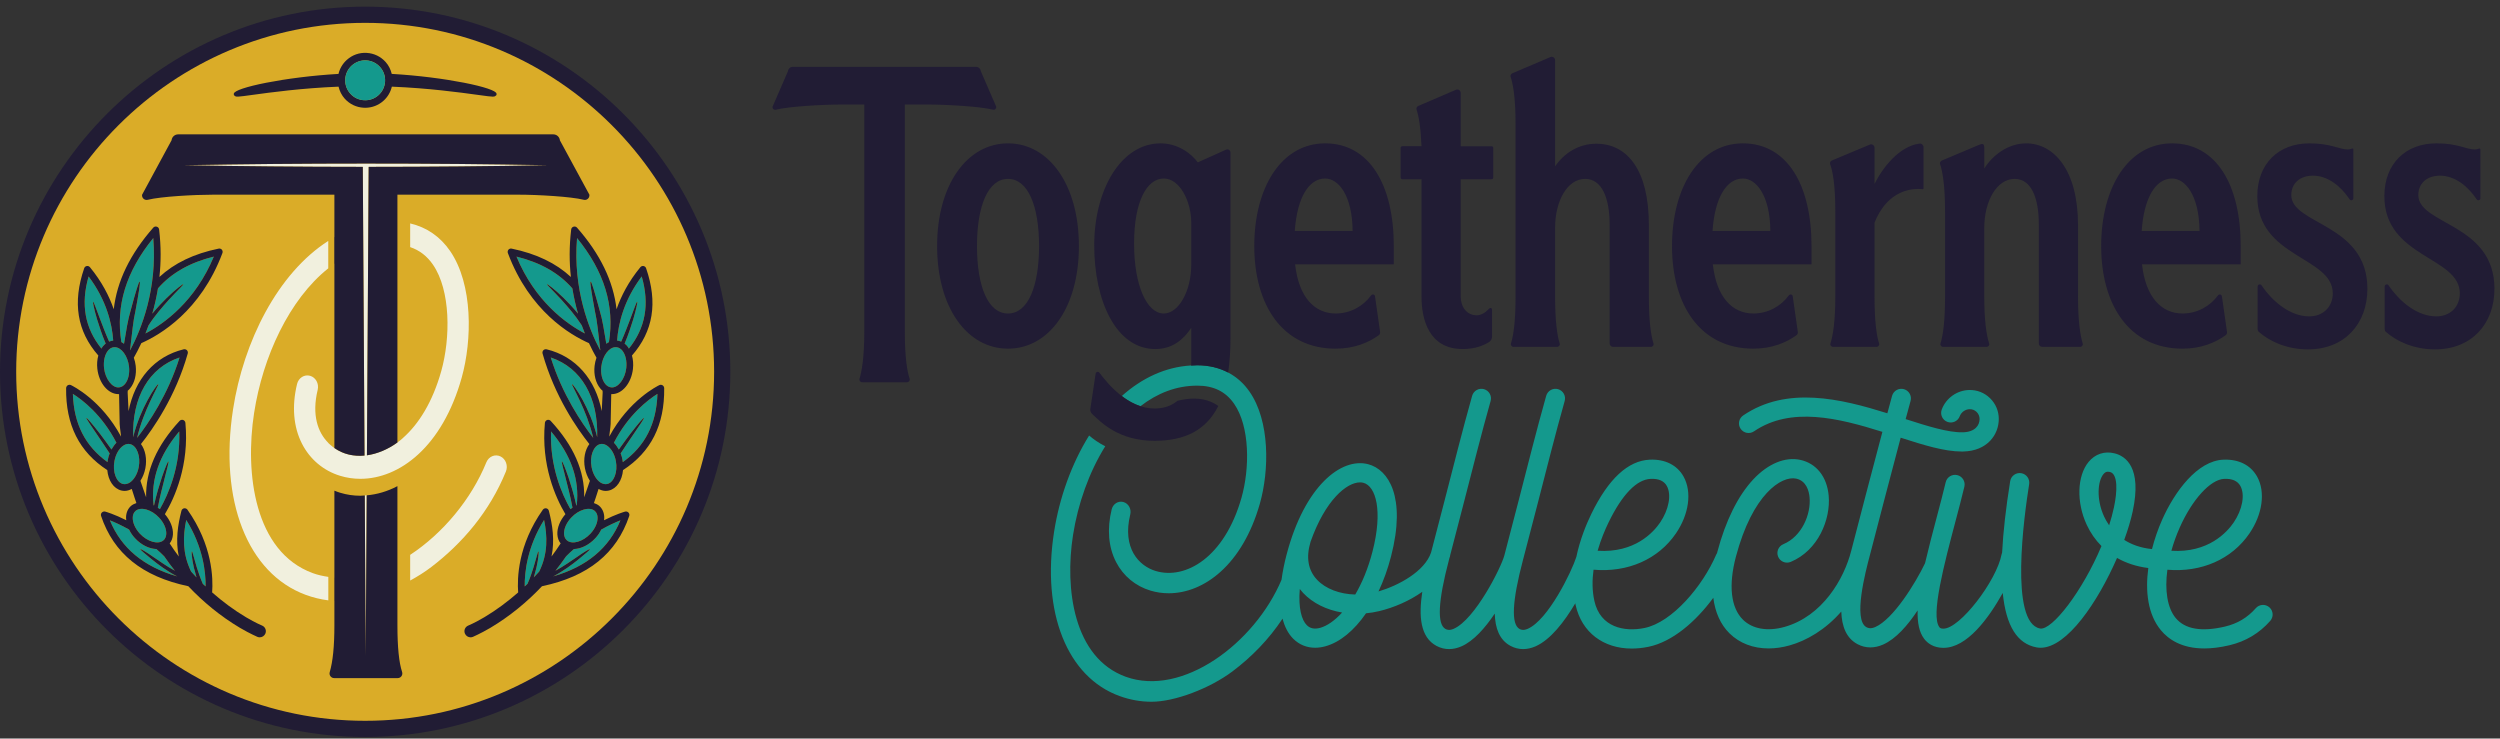
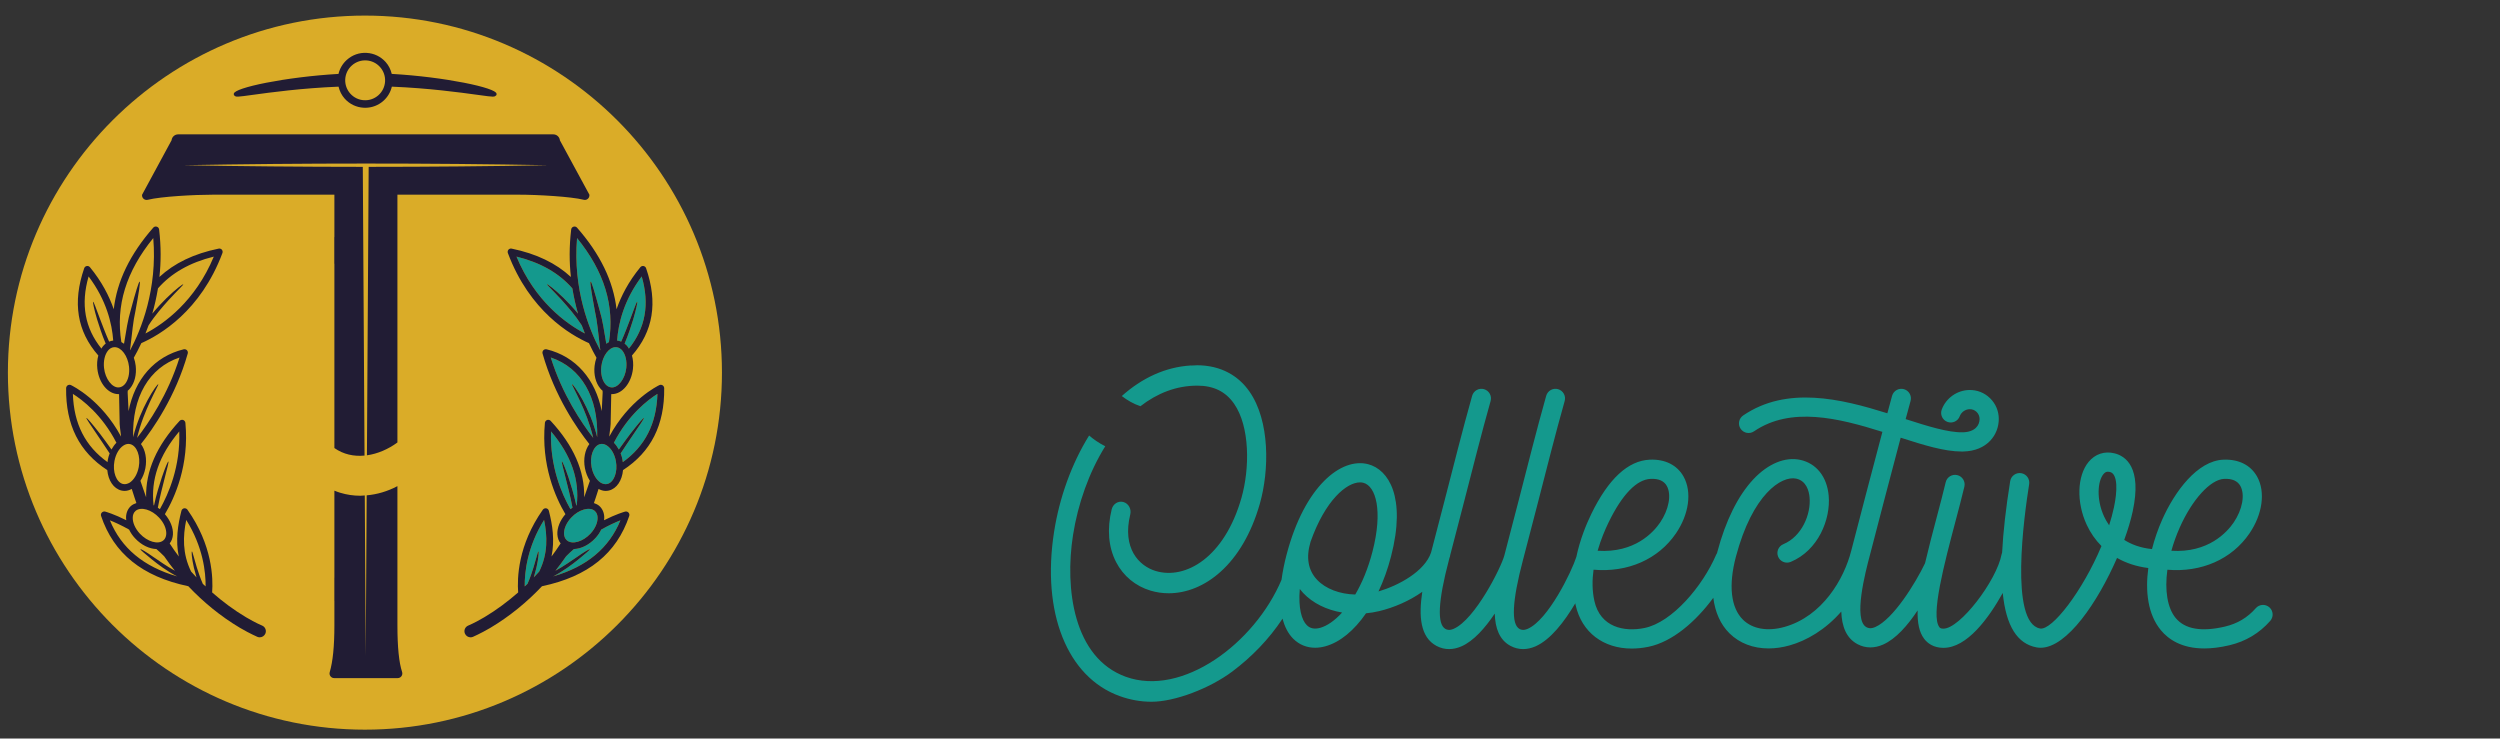
<svg xmlns="http://www.w3.org/2000/svg" width="100%" height="100%" viewBox="0 0 1371 405" version="1.1" xml:space="preserve" style="fill-rule:evenodd;clip-rule:evenodd;stroke-linejoin:round;stroke-miterlimit:2;">
  <rect x="0" y="0" width="1371" height="405" fill="#333333" stroke="none" />
  <g>
    <path d="M1190.78,302.038c20.279,1.275 30.537,-10.196 34.125,-15.434c4.833,-7.071 6.362,-15.333 3.721,-20.096c-1.542,-2.775 -4.513,-4.095 -8.892,-3.895c-7.525,0.324 -17.55,11.308 -24.371,26.699c-1.891,4.263 -3.416,8.538 -4.583,12.726Zm-33.696,-43.213c-0.391,-0.096 -0.754,-0.146 -1.087,-0.146c-0.971,0 -1.721,0.425 -2.48,1.35c-3.204,3.892 -3.958,13.9 0.396,23.292c0.663,1.425 1.555,3.058 2.738,4.746c1.042,-3.275 1.929,-6.559 2.629,-9.796c1.875,-8.679 2.283,-18.346 -2.196,-19.446Zm-280.95,43.204c20.392,1.333 30.65,-10.175 34.238,-15.425c4.837,-7.071 6.366,-15.333 3.72,-20.096c-1.541,-2.775 -4.495,-4.095 -8.887,-3.895c-7.65,0.333 -15.612,8.558 -23.021,23.791c-1.9,3.908 -4.254,9.379 -6.05,15.625Zm-128.479,-37.275c-0.567,-0.154 -1.175,-0.221 -1.817,-0.221c-7.308,0 -19.083,9.725 -27.133,32.592c-2.567,8.567 -1.367,15.571 3.579,20.821c4.734,5.016 12.479,7.879 20.929,8.096c3.696,-6.288 7.017,-14.142 9.45,-23.513c5.809,-22.425 1.88,-35.979 -5.008,-37.775Zm-11.642,71.163c-8.496,-1.438 -16.079,-5.125 -21.383,-10.759c-0.654,-0.687 -1.25,-1.416 -1.825,-2.154c-0.892,10.633 1.079,17.1 3.867,19.85c1.841,1.829 4.25,2.3 7.35,1.442c3.637,-1.004 7.837,-3.825 11.991,-8.379Zm509.005,4.554c-5.967,6.783 -13.488,11.283 -22.355,13.375c-5.204,1.233 -9.791,1.758 -13.825,1.758c-12.458,0.004 -19.683,-5.029 -23.766,-9.95c-7.275,-8.762 -8.642,-21.45 -6.938,-34.158c-6.329,-0.784 -12.108,-2.654 -17.146,-5.529c-10.454,24.058 -27.437,49.258 -41.929,49.258c-0.742,-0 -1.479,-0.067 -2.212,-0.204c-10.596,-1.979 -16.721,-11.721 -18.538,-29.842c-7.712,13.829 -19.554,30.096 -32.508,30.096c-5.6,-0 -8.825,-2.667 -10.55,-4.913c-2.779,-3.612 -3.804,-8.904 -3.621,-15.629c-5.429,8.217 -11.963,15.692 -18.971,18.754c-2.342,1.03 -4.683,1.546 -6.954,1.546c-2.429,0 -4.788,-0.591 -7,-1.758c-6.233,-3.296 -8.658,-9.813 -8.942,-17.904c-8.687,9.987 -19.112,15.991 -28.358,18.571c-3.962,1.116 -7.838,1.654 -11.525,1.654c-8.4,-0 -15.879,-2.821 -21.4,-8.254c-4.929,-4.859 -7.883,-11.521 -8.9,-19.513c-9.608,13.079 -22.446,24.171 -35.558,26.871c-3.163,0.654 -6.234,0.967 -9.167,0.967c-15.55,-0 -27.437,-8.871 -30.771,-23.821c-0.075,-0.334 -0.121,-0.671 -0.187,-1.004c-5.888,9.983 -13.584,20.008 -21.825,23.616c-2.288,1 -4.563,1.5 -6.784,1.5c-2.375,0 -4.679,-0.575 -6.846,-1.716c-6.158,-3.254 -8.487,-9.742 -8.712,-17.763c-5.292,7.913 -11.596,15.059 -18.275,17.979c-2.283,1 -4.562,1.5 -6.783,1.5c-2.375,0 -4.675,-0.575 -6.842,-1.716c-9.008,-4.759 -9.867,-16.404 -7.842,-29.7c-7.091,5.029 -15.616,8.679 -23.662,10.604c-2.4,0.575 -4.8,0.954 -7.192,1.183c-6.504,9.417 -14.258,15.892 -22.317,18.1c-1.916,0.533 -3.791,0.792 -5.599,0.792c-4.559,-0 -8.684,-1.654 -11.946,-4.888c-2.775,-2.746 -4.734,-6.491 -5.904,-11.075c-7.576,11.471 -17.051,21.084 -27.438,28.905c-12.475,9.383 -31.708,16.675 -44.396,16.675c-5.941,-0 -11.833,-1.046 -17.608,-3.142c-28.713,-10.438 -42.784,-45.788 -35.858,-90.075c2.908,-18.563 9.524,-37.217 19.208,-52.784c2.308,1.959 5.212,4.071 8.846,5.892c-8.875,14.242 -14.979,31.521 -17.671,48.721c-4.596,29.321 0.217,67.25 28.879,77.671c30.912,11.225 70.633,-18.121 85.467,-53.158c0.583,-4.363 1.504,-9.017 2.812,-13.967c9.896,-37.533 29.971,-53.275 44.708,-49.425c11.08,2.896 21.005,17.887 12.53,50.6c-1.792,6.908 -4.125,13.358 -6.875,19.179c11.141,-3.304 25.325,-10.983 28.837,-21.371c2.467,-9.379 4.942,-18.937 7.417,-28.516c5.216,-20.176 9.779,-38.509 15.112,-57.409c0.792,-2.796 3.696,-4.425 6.496,-3.637c2.796,0.8 4.421,3.695 3.629,6.491c-5.3,18.788 -9.846,37.063 -15.054,57.188c-2.371,9.191 -4.746,18.362 -7.121,27.379c-0.037,0.287 -0.079,0.571 -0.162,0.858c-0.067,0.229 -0.167,0.45 -0.242,0.675c-0.1,0.392 -0.204,0.788 -0.304,1.175c-5.954,22.554 -6.575,35.25 -1.833,37.754c0.887,0.476 2.204,0.884 4.496,-0.116c11.641,-5.096 25.941,-33.392 27.783,-40.321c2.6,-9.863 5.208,-19.946 7.816,-30.037c5.213,-20.176 9.776,-38.509 15.109,-57.409c0.796,-2.796 3.7,-4.425 6.496,-3.637c2.795,0.8 4.425,3.695 3.633,6.491c-5.304,18.788 -9.85,37.063 -15.054,57.188c-2.613,10.108 -5.221,20.208 -7.833,30.087c-5.955,22.554 -6.567,35.25 -1.83,37.754c0.888,0.476 2.205,0.884 4.492,-0.116c11.204,-4.904 24.025,-31.242 26.621,-39.404c2.017,-9.596 5.516,-18.042 8.233,-23.621c9.338,-19.196 20.117,-29.192 32.038,-29.713c8.371,-0.362 15.016,2.938 18.558,9.309c4.65,8.375 2.988,20.604 -4.238,31.162c-9.716,14.196 -26.433,21.508 -45.158,19.863c-0.767,5.621 -0.8,11.479 0.463,17.137c3.216,14.446 16.325,17.133 27.525,14.825c15.129,-3.112 31.85,-22.896 39.275,-40.221c0.137,-0.325 0.308,-0.625 0.5,-0.904c0.046,-0.183 0.07,-0.358 0.121,-0.546c4.508,-17.1 11.341,-30.887 19.77,-39.875c8.03,-8.554 17.392,-12.441 25.7,-10.645c8.834,1.899 14.663,9.233 15.596,19.6c1.175,12.958 -5.733,30.095 -20.837,36.358c-2.684,1.112 -5.759,-0.163 -6.875,-2.85c-1.117,-2.683 0.162,-5.759 2.845,-6.867c10.084,-4.183 15.238,-16.341 14.388,-25.691c-0.3,-3.309 -1.654,-9.038 -7.338,-10.263c-7.966,-1.717 -23.983,8.413 -33.083,42.908c-4.129,15.675 -2.741,27.913 3.904,34.463c5.188,5.1 13.463,6.55 22.704,3.971c20.742,-5.804 32.713,-26.154 36.667,-41.821c0,-0.017 0.008,-0.033 0.017,-0.05c2.7,-10.238 5.4,-20.709 8.121,-31.188c1.658,-6.437 5.596,-21.337 8.946,-33.933c-24.13,-7.588 -50.234,-14.029 -70.417,-0.283c-2.396,1.633 -5.679,1.02 -7.317,-1.388c-1.641,-2.404 -1.021,-5.683 1.388,-7.321c23.975,-16.329 53.646,-9.158 79.066,-1.195c1.225,-4.58 2.179,-8.092 2.596,-9.584c0.8,-2.796 3.696,-4.425 6.5,-3.637c2.796,0.791 4.425,3.695 3.629,6.491c-0.458,1.621 -1.441,5.263 -2.691,9.929c12.066,3.884 23.383,7.43 31.337,7.234c6.788,-0.146 9.208,-3.863 9.208,-7.292c0,-1.475 -0.57,-2.846 -1.608,-3.854c-1.029,-1.012 -2.441,-1.6 -3.896,-1.517c-2.37,0.054 -4.529,1.609 -5.375,3.863c-1.02,2.725 -4.07,4.108 -6.775,3.087c-2.729,-1.016 -4.108,-4.05 -3.091,-6.775c2.329,-6.254 8.362,-10.554 15.004,-10.708c4.346,-0.121 8.421,1.504 11.496,4.512c3.083,3.009 4.779,7.055 4.779,11.392c-0,8.384 -6.108,17.538 -19.521,17.825c-0.271,0.008 -0.542,0.008 -0.812,0.008c-9.405,0 -20.626,-3.45 -33.467,-7.583c-3.342,12.575 -7.213,27.25 -8.792,33.363c-2.708,10.479 -5.421,20.937 -8.121,31.179c-0.008,0.033 -0.016,0.058 -0.025,0.083c-2.316,8.771 -9.321,35.338 -1.795,39.317c0.962,0.504 2.374,0.95 4.82,-0.121c9.763,-4.267 21.904,-23.775 27.267,-34.971c1.863,-8.016 4.204,-16.896 6.767,-26.575c2.025,-7.641 2.65,-10.016 4.583,-17.896c0.683,-2.821 3.533,-4.545 6.358,-3.85c2.821,0.684 4.546,3.53 3.859,6.363c-1.959,7.962 -2.588,10.383 -4.629,18.075c-6.525,24.671 -13.925,52.625 -9.055,58.95c0.23,0.3 0.617,0.808 2.2,0.808c9.142,0 29.146,-26.333 31.879,-40.671c0.076,-0.387 0.184,-0.75 0.317,-1.1c0.563,-11.166 2.029,-24.17 4.421,-39.129c0.463,-2.875 3.175,-4.825 6.037,-4.371c2.871,0.459 4.83,3.163 4.367,6.034c-2.837,17.775 -10.808,76.012 5.975,79.15c6.483,1.212 23.313,-20.45 33.675,-45.217c-3.291,-3.308 -6.025,-7.225 -8.1,-11.692c-5.708,-12.291 -5.275,-26.77 1.021,-34.425c3.579,-4.354 8.754,-6.083 14.225,-4.737c5.979,1.471 15.233,7.567 9.975,31.9c-1.013,4.666 -2.596,9.983 -4.633,15.575c3.854,2.475 8.846,4.387 15.221,5.046c1.462,-5.7 3.395,-11.188 5.562,-16.075c6.883,-15.525 19.308,-32.338 33.546,-32.959c8.392,-0.362 15.017,2.938 18.558,9.309c4.65,8.371 2.988,20.604 -4.237,31.162c-9.684,14.15 -26.321,21.454 -44.984,19.879c-1.529,11.246 -0.045,20.938 4.567,26.492c5.092,6.137 14.204,7.708 27.058,4.667c6.796,-1.605 12.309,-4.9 16.867,-10.08c1.929,-2.187 5.254,-2.395 7.437,-0.474c2.188,1.92 2.401,5.25 0.476,7.433Zm-632.934,-32.2c-4.233,-8.179 -5.075,-18.2 -2.429,-28.963c0.733,-2.991 3.608,-4.783 6.417,-4c2.812,0.775 4.5,3.825 3.766,6.813c-4.533,18.454 4.696,28.237 13.971,31.016c16.292,4.871 37.671,-7.333 47.009,-40.108c4.608,-16.175 4.687,-39.137 -4.088,-51.687c-4.633,-6.642 -11.233,-9.859 -20.163,-9.859c-11.583,0 -22.045,4.229 -31.15,11.275c-3.766,-1.229 -7.191,-3.254 -10.233,-5.575c10.833,-9.683 23.638,-15.929 38.033,-16.771l0,0.051c1.113,-0.067 2.217,-0.155 3.35,-0.155c1.567,0 3.092,0.088 4.58,0.254c0.175,0.017 0.341,0.063 0.516,0.084c1.321,0.166 2.625,0.375 3.884,0.675c0.045,0.008 0.091,0.025 0.137,0.037c2.783,0.671 5.404,1.65 7.842,2.938c4.562,2.408 8.5,5.871 11.65,10.387c11.354,16.238 10.917,43.309 5.712,61.592c-9.591,33.663 -30.791,49.067 -49.966,49.067c-3.413,-0 -6.754,-0.484 -9.963,-1.45c-8.233,-2.459 -14.933,-8.005 -18.875,-15.621Z" style="fill:#14998d;fill-rule:nonzero;" />
-     <path d="M818,80.196l-16.95,-0l-0,-29.254c-0,-1.342 -1.371,-2.246 -2.6,-1.717l-20.717,8.904c-0.787,0.338 -1.15,1.229 -0.879,2.042c1.204,3.633 2.225,9.346 2.7,20.025l-10.562,-0c-0.5,-0 -0.904,0.404 -0.904,0.904l-0,16.296c-0,0.5 0.404,0.904 0.904,0.904l10.562,0l0,64.375c0,12.6 4.121,28.742 22.575,28.742c6.829,-0 11.325,-1.9 14.396,-3.779c1.067,-0.655 1.725,-1.792 1.725,-3.042l0,-14.642c0,-1.229 -1.046,-1.441 -1.975,-0.341c-1.842,1.962 -4.138,3.295 -6.438,3.295c-5.558,0 -8.787,-4.725 -8.787,-10.233l-0,-64.375l16.95,0c0.5,0 0.904,-0.404 0.904,-0.904l0,-16.296c0,-0.5 -0.404,-0.904 -0.904,-0.904Zm321.592,82.479l-0,-39.179c-0,-30.309 -13.254,-44.879 -28.484,-44.879c-9.496,-0 -18.096,6.104 -22.937,13.783l-0,-11.45c-0,-2.325 -1.133,-2.246 -2.754,-1.562l-20.538,8.666c-0.783,0.329 -1.196,1.175 -0.929,1.979c1.217,3.671 2.717,10.863 2.717,26.188l-0,46.454c-0,13.067 -1.063,21.162 -2.5,25.667c-0.305,0.95 0.446,1.891 1.441,1.891l23.8,0c1,0 1.746,-0.95 1.438,-1.9c-1.475,-4.508 -2.675,-12.604 -2.675,-25.658l-0,-37.6c-0,-14.763 6.812,-26.967 16.667,-26.967c9.137,0 13.258,10.434 13.258,24.996l-0,65.254c-0,1.038 0.837,1.875 1.871,1.875l20.741,0c0.992,0 1.738,-0.933 1.446,-1.879c-1.362,-4.467 -2.562,-12.437 -2.562,-25.679Zm116.946,-55.713c-0,-6.495 4.837,-10.624 11.825,-10.624c8.395,-0 15.437,5.92 20.195,13.012c0.609,0.908 2.021,0.458 2.021,-0.637l0,-26.73c0,-0.529 -0.312,-0.7 -1.112,-0.375c-0.684,0.221 -1.35,0.359 -1.929,0.359c-4.842,-0 -8.963,-3.35 -21.146,-3.35c-16.659,-0 -28.488,11.021 -28.488,28.941c0,33.859 41.392,33.071 41.392,53.338c-0,7.096 -5.017,12.6 -12.904,12.6c-10.359,-0 -20.009,-7.946 -26.179,-17.046c-0.646,-0.95 -2.134,-0.458 -2.134,0.688l0,23.383c0,0.542 0.208,1.058 0.613,1.421c5.654,5.091 15.237,9.666 26.987,9.666c20.067,0 32.604,-13.975 32.604,-33.262c0,-35.829 -41.745,-35.042 -41.745,-51.384Zm69.67,0c0,-6.495 4.838,-10.624 11.825,-10.624c8.396,-0 15.438,5.92 20.196,13.012c0.613,0.908 2.021,0.458 2.021,-0.637l-0,-26.73c-0,-0.529 -0.312,-0.7 -1.108,-0.375c-0.688,0.221 -1.355,0.359 -1.934,0.359c-4.841,-0 -8.958,-3.35 -21.146,-3.35c-16.658,-0 -28.483,11.021 -28.483,28.941c0,33.859 41.388,33.071 41.388,53.338c-0,7.096 -5.013,12.6 -12.905,12.6c-10.358,-0 -20.008,-7.946 -26.179,-17.046c-0.645,-0.95 -2.129,-0.458 -2.129,0.688l0,23.383c0,0.542 0.204,1.058 0.608,1.421c5.655,5.091 15.238,9.666 26.988,9.666c20.071,0 32.608,-13.975 32.608,-33.262c0,-35.829 -41.75,-35.042 -41.75,-51.384Zm-119.996,19.692c-0.174,-19.692 -7.883,-28.75 -15.045,-28.75c-8.959,0 -15.413,10.433 -16.663,28.75l31.708,0Zm-53.924,8.267c-0,-32.088 14.866,-56.304 38.879,-56.304c24.191,-0 37.629,22.637 37.629,56.304l-0,10.037l-54.117,0c1.971,18.104 10.754,26.967 22.225,26.967c7.992,0 15.025,-3.921 19.417,-9.908c0.65,-0.888 2.017,-0.617 2.171,0.466l2.796,19.534c0.099,0.696 -0.163,1.391 -0.73,1.804c-5.533,4.037 -13.466,7.391 -23.654,7.391c-29.212,0 -44.616,-24.012 -44.616,-56.291Zm-98.059,-31.154c0.529,0.05 0.638,-0.204 0.638,-0.538l-0,-22.462c-0,-1.154 -1.004,-2.159 -2.15,-2.017c-10.888,1.354 -20.021,12.687 -24.73,22.108l0,-19.833c0,-1.329 -1.358,-2.233 -2.587,-1.717l-20.833,8.725c-0.8,0.334 -1.213,1.209 -0.917,2.025c1.338,3.675 2.829,10.871 2.829,26.163l0,46.454c0,13.054 -1.187,21.146 -2.667,25.654c-0.312,0.954 0.438,1.904 1.438,1.904l23.804,0c0.996,0 1.746,-0.941 1.442,-1.891c-1.446,-4.505 -2.509,-12.6 -2.509,-25.667l0,-40.554c6.45,-16.142 17.921,-18.5 24.013,-18.5c0.825,-0 1.517,0.075 2.208,0.15c0.021,-0.004 0,-0.004 0.021,-0.004Zm-83.366,22.887c-0.18,-19.692 -7.884,-28.75 -15.055,-28.75c-8.962,0 -15.404,10.433 -16.666,28.75l31.721,0Zm-53.938,8.267c-0,-32.088 14.879,-56.304 38.883,-56.304c24.188,-0 37.63,22.637 37.63,56.304l-0,10.037l-54.113,0c1.975,18.104 10.75,26.967 22.217,26.967c8,0 15.033,-3.921 19.429,-9.908c0.65,-0.884 2.012,-0.617 2.167,0.466l2.791,19.538c0.096,0.692 -0.167,1.387 -0.729,1.8c-5.529,4.037 -13.471,7.391 -23.658,7.391c-29.204,0 -44.617,-24.012 -44.617,-56.291Zm-11.604,55.312l-20.717,0c-1.033,0 -1.871,-0.837 -1.871,-1.875l0,-65.054c0,-14.762 -4.296,-25.196 -13.429,-25.196c-9.862,0 -16.491,12.204 -16.491,26.775l-0,37.792c-0,13.125 1.079,21.083 2.529,25.667c0.3,0.946 -0.45,1.891 -1.446,1.891l-23.846,0c-0.996,0 -1.746,-0.945 -1.446,-1.891c1.454,-4.584 2.525,-12.546 2.525,-25.667l0,-94.492c0,-15.075 -1.487,-22.396 -2.704,-25.987c-0.271,-0.804 0.137,-1.654 0.921,-1.988l20.871,-8.904c1.229,-0.525 2.596,0.379 2.596,1.717l-0,58.196c5.024,-7.288 12.904,-12.396 22.575,-12.396c17.025,-0 28.854,14.366 28.854,44.675l-0,39.179c-0,13.125 1.07,21.083 2.525,25.667c0.3,0.946 -0.45,1.891 -1.446,1.891Zm-163.546,-63.579c-0.175,-19.692 -7.879,-28.75 -15.05,-28.75c-8.962,0 -15.404,10.433 -16.667,28.75l31.717,0Zm-53.933,8.267c-0,-32.088 14.879,-56.304 38.883,-56.304c24.187,-0 37.629,22.637 37.629,56.304l0,10.037l-54.112,0c1.97,18.104 10.75,26.967 22.216,26.967c8,0 15.034,-3.921 19.43,-9.908c0.649,-0.884 2.012,-0.617 2.166,0.466l2.792,19.538c0.096,0.692 -0.167,1.387 -0.729,1.8c-5.529,4.037 -13.471,7.391 -23.659,7.391c-29.204,0 -44.616,-24.012 -44.616,-56.291Zm-88.867,92.162c-0.808,-0.758 -1.204,-1.783 -1.033,-2.883c0.683,-4.421 1.766,-11.663 2.891,-19.229c0.154,-1.05 1.454,-1.438 2.088,-0.588c4.65,6.271 15.75,19.642 30.225,19.642c4.562,-0 9,-1.204 12.541,-4.208c1.521,-0.379 3.059,-0.704 4.646,-0.921c7.029,-0.954 12.892,0.279 17.792,3.716c-6.483,12.971 -17.858,19.13 -34.979,19.13c-19.65,-0 -29.234,-10.05 -34.171,-14.659Zm39.263,-129.179c8.775,0 15.045,12.6 15.045,24.217l0,23.029c0,14.571 -6.987,26.775 -15.045,26.775c-9.321,0 -16.309,-15.35 -16.309,-38.392c0,-23.029 6.988,-35.629 16.309,-35.629Zm-4.663,93.513c9.317,-0 15.413,-5.121 19.708,-11.617l0,18.442c0,0.771 -0.041,1.487 -0.071,2.221c1.113,-0.067 2.217,-0.155 3.35,-0.155c6.321,0 12.013,1.375 16.963,3.988c0.838,-5.621 1.263,-11.879 1.263,-18.854l-0,-101.8c-0,-1.246 -1.288,-2.08 -2.421,-1.567l-15.5,6.975c-3.584,-4.917 -10.934,-10.433 -20.425,-10.433c-21.684,-0 -36.375,25.4 -36.375,55.908c-0,30.508 12.008,56.892 33.508,56.892Zm-80.779,-93.309c-10.929,0 -17.017,14.763 -17.017,36.813c0,22.242 6.088,37.004 17.017,37.004c10.929,0 17.025,-14.762 17.025,-37.004c-0,-22.05 -6.096,-36.813 -17.025,-36.813Zm-0,93.104c-22.392,0 -38.884,-22.433 -38.884,-56.291c0,-33.667 16.492,-56.304 38.884,-56.304c22.4,-0 38.879,22.637 38.879,56.304c-0,33.858 -16.479,56.291 -38.879,56.291Zm-44.221,-133.887l-12.371,0l0,124.35c0,15.208 1.421,22.346 2.625,25.963c0.329,0.983 -0.379,1.987 -1.417,1.987l-24.608,0c-1.008,0 -1.725,-0.95 -1.442,-1.917c1.059,-3.591 2.617,-10.72 2.617,-26.033l0,-124.35l-12.375,0c-10.825,0 -29.166,1.087 -36.141,2.85c-1.013,0.254 -1.921,-0.567 -1.813,-1.608l8.492,-19.584c0.137,-1.316 1.25,-2.32 2.575,-2.32l100.558,-0c1.329,-0 2.442,1.004 2.579,2.32l8.492,19.571c0.108,1.046 -0.808,1.863 -1.821,1.604c-6.917,-1.754 -25.312,-2.833 -35.95,-2.833Z" style="fill:#211c34;fill-rule:nonzero;" />
    <path d="M200.121,8.55c-107.959,0 -195.792,87.833 -195.792,195.796c0,107.966 87.833,195.8 195.792,195.8c107.962,-0 195.796,-87.834 195.796,-195.8c-0,-107.963 -87.834,-195.796 -195.796,-195.796Z" style="fill:#daac28;fill-rule:nonzero;" />
-     <path d="M200.254,395.287c-105.525,0 -191.375,-85.854 -191.375,-191.383c0,-105.521 85.85,-191.371 191.375,-191.371c105.521,0 191.371,85.85 191.371,191.371c-0,105.529 -85.85,191.383 -191.371,191.383Zm0,-391.641c-110.421,-0 -200.254,89.833 -200.254,200.258c0,110.429 89.833,200.263 200.254,200.263c110.421,-0 200.259,-89.834 200.259,-200.263c-0,-110.425 -89.838,-200.258 -200.259,-200.258Z" style="fill:#211c34;fill-rule:nonzero;" />
    <path d="M320.746,182.888c-0.584,-1.417 -1.125,-2.917 -1.708,-4.459c-3.626,-5.625 -7.751,-10.25 -10.959,-13.833c-4.958,-5.375 -8.292,-8.459 -8.083,-8.667c0.208,-0.25 3.917,2.417 9.208,7.584c2.333,2.333 5.084,5.166 7.792,8.5c-1.25,-4.25 -2.292,-8.876 -3.125,-13.876c-7.333,-8.374 -17.459,-14.166 -30.625,-17.416c10.208,24.541 27.208,36.75 37.5,42.167Zm13.208,4.708c3.167,-19.875 -2.541,-38.667 -17.5,-57.042c-2.333,28.125 6.708,50.292 12.667,61.5c0.042,-0.041 0.042,-0.041 0.083,-0.083c-0.083,-0.667 -0.125,-1.375 -0.25,-2c-0.917,-7.458 -1.458,-13.958 -2.667,-19.125c-1.958,-10.458 -2.833,-16.292 -2.375,-16.417c0.459,-0.125 2.167,5.5 4.959,15.875c1.5,4.917 2.458,11.084 3.625,18.209c0.5,-0.334 0.958,-0.667 1.458,-0.917Zm10.917,3.583c9.083,-11.25 11.458,-24.291 7.041,-39.583c-9.833,13.083 -12.833,25.875 -13.499,35.167c0.791,0.083 1.541,0.291 2.25,0.583c2.124,-4.75 3.749,-9.292 5.124,-12.792c2.084,-5.625 3.334,-9.125 3.626,-9.042c0.291,0.084 -0.417,3.751 -2.126,9.542c-1.166,3.708 -2.624,8.375 -4.75,13.375c0.542,0.417 1.042,0.875 1.501,1.459c0.333,0.374 0.583,0.833 0.833,1.291Zm-1.417,10.625c0.417,-3.833 -0.416,-7.375 -2.208,-9.583c-0.667,-0.792 -1.792,-1.75 -3.334,-1.833l-0.291,-0c-3.667,-0 -7.208,4.791 -7.875,10.666c-0.417,3.792 0.416,7.375 2.208,9.542c0.667,0.792 1.792,1.75 3.334,1.875c3.708,0.291 7.499,-4.667 8.166,-10.667Zm-23.791,17.792c2.666,5 5.833,11.958 7.833,20.166c0.625,-21.916 -8.708,-38.124 -25.459,-43.708c6.292,20.25 17.042,36.084 23.292,44.083c-1.875,-7.916 -4.75,-14.791 -7.083,-19.833c-2.75,-5.917 -4.792,-9.417 -4.542,-9.583c0.25,-0.209 2.834,3.042 5.959,8.875Zm13.375,45.833c3.666,-0.875 5.833,-6.625 4.708,-12.583c-0.709,-3.792 -2.542,-6.958 -4.917,-8.5c-0.708,-0.458 -1.667,-0.917 -2.792,-0.917c-0.291,0 -0.625,0.042 -0.916,0.125c-3.667,0.875 -5.834,6.625 -4.708,12.583c0.708,3.751 2.541,6.917 4.916,8.501c0.875,0.541 2.25,1.125 3.709,0.791Zm12.541,-27.416c4.375,-5.667 7.292,-9 7.542,-8.792c0.25,0.167 -2.25,3.833 -6.25,9.708c-1.834,2.75 -4.125,6.042 -6.5,9.709c0.417,1.083 0.791,2.291 1,3.5c0.083,0.458 0.083,0.874 0.167,1.291c12.166,-8.708 18.499,-21 18.999,-37.417c-5.041,3.125 -16.041,11.459 -23.874,26.792c1.041,1.042 1.916,2.292 2.708,3.708c2.25,-3.166 4.375,-6.083 6.208,-8.499Zm-29.292,39.041c1.584,-13.958 -2.999,-27.333 -14.083,-40.458c-0.708,19.291 5.917,34.333 10.625,42.625c0.375,-0.292 0.75,-0.542 1.125,-0.792c-1.125,-6.25 -2.708,-11.916 -3.75,-16.208c-1.458,-5.584 -2.333,-9.042 -2.042,-9.125c0.292,-0.125 1.709,3.166 3.584,8.667c1.291,4.083 3.042,9.333 4.291,15.416c0.084,-0.041 0.167,-0.083 0.25,-0.125Zm9.875,3.125c-2.875,-2.458 -8.791,-0.75 -12.916,3.708c-2.625,2.792 -4.084,6.167 -3.917,9c0.084,1.042 0.375,2.459 1.584,3.459c2.874,2.458 8.75,0.75 12.916,-3.709c2.583,-2.791 4.042,-6.166 3.875,-9c-0.042,-1.041 -0.375,-2.458 -1.542,-3.458Zm3.542,10.25c-0.791,1.667 -1.833,3.25 -3.208,4.709c-3.5,3.791 -7.875,5.833 -11.75,5.958c-1.458,1.25 -2.875,2.541 -4.292,4c-1.833,2.667 -3.792,5.333 -5.875,7.916c4.625,-2.541 8.583,-5.374 11.667,-7.458c4.25,-3 7.083,-4.625 7.25,-4.333c0.167,0.25 -2.292,2.292 -6.292,5.583c-3.375,2.709 -8.042,6.292 -13.833,9.292c18.416,-5.375 30.583,-15.459 36.875,-30.75c-2.542,1 -6.25,2.666 -10.542,5.083Zm-34,23c-0.958,1.083 -1.958,2.125 -2.958,3.209c0.541,-1.917 1.042,-3.667 1.416,-5.251c1.251,-5.458 1.417,-8.916 1.084,-8.958c-0.292,-0.083 -1,3.292 -2.625,8.583c-0.834,2.626 -1.875,5.834 -3.333,9.167c-0.501,0.5 -1.042,0.958 -1.542,1.417c-0.083,-7.75 1.375,-21.625 10.625,-36.458c1.833,8.833 2.166,18.499 -2.667,28.291Z" style="fill:#14998d;fill-rule:nonzero;" />
    <path d="M346.871,238.929c-1.834,2.75 -4.125,6.042 -6.5,9.709c0.417,1.083 0.791,2.291 1,3.5c0.083,0.458 0.083,0.874 0.167,1.291c12.166,-8.708 18.499,-21 18.999,-37.417c-5.041,3.125 -16.041,11.459 -23.874,26.792c1.041,1.042 1.916,2.292 2.708,3.708c2.25,-3.166 4.375,-6.083 6.208,-8.499c4.375,-5.667 7.292,-9 7.542,-8.792c0.25,0.167 -2.25,3.833 -6.25,9.708Zm-8.458,-52.166c0.791,0.083 1.541,0.291 2.25,0.583c2.124,-4.75 3.749,-9.292 5.124,-12.792c2.084,-5.625 3.334,-9.125 3.626,-9.042c0.291,0.084 -0.417,3.751 -2.126,9.542c-1.166,3.708 -2.624,8.375 -4.75,13.375c0.542,0.417 1.042,0.875 1.501,1.459c0.333,0.374 0.583,0.833 0.833,1.291c9.083,-11.25 11.458,-24.291 7.041,-39.583c-9.833,13.083 -12.833,25.875 -13.499,35.167Zm8.708,15.458c-0.875,7.916 -5.917,13.917 -11.542,13.917l-0.375,-0c-0.083,4.583 -0.167,9.375 -0.292,14.375c0.084,2.666 -0.416,5.333 -0.708,8.041c-0.042,0.292 -0.042,0.584 -0.083,0.875c10.791,-20.125 26.625,-27.833 27.5,-28.25c0.541,-0.25 1.208,-0.208 1.75,0.125c0.5,0.333 0.833,0.875 0.875,1.542c0.25,20.25 -7.25,35 -22.583,44.958c-0.501,5.667 -3.417,10.167 -7.751,11.208c-0.583,0.125 -1.208,0.209 -1.791,0.209c-1.292,-0 -2.584,-0.417 -3.875,-1.083c-0.5,1.625 -1.042,3.249 -1.583,4.916c-0.334,0.917 -0.667,1.875 -0.959,2.833c1.042,0.334 2,0.792 2.833,1.459c1.709,1.458 2.709,3.583 2.834,6.083c0.042,0.584 -0.042,1.25 -0.125,1.875c6.5,-3.291 11.125,-4.625 11.583,-4.75c0.667,-0.167 1.375,0.042 1.834,0.542c0.458,0.458 0.625,1.167 0.416,1.833c-6.917,20.584 -22.542,33.208 -47.75,38.542l-0.083,-0c-8.167,8.625 -17.625,16.458 -28.333,22.833c-2.876,1.667 -5.251,2.917 -6.917,3.708c-1.667,0.792 -2.584,1.209 -2.667,1.25c-0.417,0.167 -0.833,0.251 -1.25,0.251c-1.333,-0 -2.583,-0.792 -3.125,-2.084c-0.708,-1.75 0.125,-3.666 1.834,-4.375c0.041,0 3.458,-1.416 8.708,-4.5c6.75,-4 12.958,-8.666 18.666,-13.667c-0.583,-7.749 -0.166,-25.958 13.542,-45.374c0.417,-0.584 1.167,-0.876 1.875,-0.751c0.667,0.126 1.25,0.667 1.417,1.334c2,7.792 3.291,16.291 1.458,25.083c1.792,-2.333 3.417,-4.75 5,-7.166c-1.083,-1.334 -1.667,-3.001 -1.791,-4.917c-0.209,-3.625 1.458,-7.708 4.416,-11.125c-5.416,-9.083 -13.417,-26.959 -11.25,-50.084c0.083,-0.708 0.542,-1.333 1.25,-1.583c0.667,-0.208 1.459,0 1.917,0.5c12.583,13.625 18.666,27.459 18.375,41.917c0.167,-0.542 0.375,-1.125 0.583,-1.709c0.875,-2.499 1.709,-4.916 2.542,-7.333c-1.25,-1.958 -2.208,-4.292 -2.709,-6.875c-0.999,-5.208 0.042,-10.083 2.417,-13.291c-6.541,-8.209 -19,-26.001 -25.667,-49.667c-0.166,-0.625 0,-1.292 0.459,-1.792c0.458,-0.458 1.125,-0.625 1.75,-0.5c16.083,3.917 26.833,16.459 30.25,33.917c0.166,-3.458 0.333,-6.834 0.5,-10.083c-0.042,-0.375 -0.042,-0.75 -0.042,-1.125c-0.458,-0.375 -0.917,-0.792 -1.291,-1.292c-2.459,-2.959 -3.626,-7.542 -3.084,-12.334c0.167,-1.583 0.542,-3.041 1.042,-4.458c-1.208,-2.125 -2.625,-4.792 -4.125,-8c-10.208,-4.5 -32.542,-17.542 -44.459,-49.375c-0.249,-0.625 -0.124,-1.333 0.292,-1.875c0.458,-0.5 1.167,-0.75 1.792,-0.583c13.583,2.792 24.333,8 32.458,15.541c-0.875,-7.999 -0.958,-16.666 0.167,-26.041c0.083,-0.75 0.583,-1.333 1.291,-1.542c0.709,-0.208 1.459,0 1.917,0.542c12.75,14.541 19.917,29.375 21.667,44.75c2.5,-7.209 6.5,-15.083 13.041,-23.042c0.459,-0.542 1.084,-0.791 1.75,-0.666c0.667,0.124 1.209,0.583 1.417,1.208c6.5,18.833 3.917,34.583 -7.75,47.875c0.625,2.208 0.833,4.708 0.542,7.25Zm-9.209,-11.833l-0.291,-0c-3.667,-0 -7.208,4.791 -7.875,10.666c-0.417,3.792 0.416,7.375 2.208,9.542c0.667,0.792 1.792,1.75 3.334,1.875c3.708,0.291 7.499,-4.667 8.166,-10.667c0.417,-3.833 -0.416,-7.375 -2.208,-9.583c-0.667,-0.792 -1.792,-1.75 -3.334,-1.833Zm-5.083,53.958c-0.708,-0.458 -1.667,-0.917 -2.792,-0.917c-0.291,0 -0.625,0.042 -0.916,0.125c-3.667,0.875 -5.834,6.625 -4.708,12.583c0.708,3.751 2.541,6.917 4.916,8.501c0.875,0.541 2.25,1.125 3.709,0.791c3.666,-0.875 5.833,-6.625 4.708,-12.583c-0.709,-3.792 -2.542,-6.958 -4.917,-8.5Zm-18.083,56.75c-1.458,1.25 -2.875,2.541 -4.292,4c-1.833,2.667 -3.792,5.333 -5.875,7.916c4.625,-2.541 8.583,-5.374 11.667,-7.458c4.25,-3 7.083,-4.625 7.25,-4.333c0.167,0.25 -2.292,2.292 -6.292,5.583c-3.375,2.709 -8.042,6.292 -13.833,9.292c18.416,-5.375 30.583,-15.459 36.875,-30.75c-2.542,1 -6.25,2.666 -10.542,5.083c-0.791,1.667 -1.833,3.25 -3.208,4.709c-3.5,3.791 -7.875,5.833 -11.75,5.958Zm14.375,-109.042c0.042,-0.041 0.042,-0.041 0.083,-0.083c-0.083,-0.667 -0.125,-1.375 -0.25,-2c-0.917,-7.458 -1.458,-13.958 -2.667,-19.125c-1.958,-10.458 -2.833,-16.292 -2.375,-16.417c0.459,-0.125 2.167,5.5 4.959,15.875c1.5,4.917 2.458,11.084 3.625,18.209c0.5,-0.334 0.958,-0.667 1.458,-0.917c3.167,-19.875 -2.541,-38.667 -17.5,-57.042c-2.333,28.125 6.708,50.292 12.667,61.5Zm-15.417,18.667c0.25,-0.209 2.834,3.042 5.959,8.875c2.666,5 5.833,11.958 7.833,20.166c0.625,-21.916 -8.708,-38.124 -25.459,-43.708c6.292,20.25 17.042,36.084 23.292,44.083c-1.875,-7.916 -4.75,-14.791 -7.083,-19.833c-2.75,-5.917 -4.792,-9.417 -4.542,-9.583Zm-4.375,82.166c0.084,1.042 0.375,2.459 1.584,3.459c2.874,2.458 8.75,0.75 12.916,-3.709c2.583,-2.791 4.042,-6.166 3.875,-9c-0.042,-1.041 -0.375,-2.458 -1.542,-3.458c-2.875,-2.458 -8.791,-0.75 -12.916,3.708c-2.625,2.792 -4.084,6.167 -3.917,9Zm-1.25,-128.291c-4.958,-5.375 -8.292,-8.459 -8.083,-8.667c0.208,-0.25 3.917,2.417 9.208,7.584c2.333,2.333 5.084,5.166 7.792,8.5c-1.25,-4.25 -2.292,-8.876 -3.125,-13.876c-7.333,-8.374 -17.459,-14.166 -30.625,-17.416c10.208,24.541 27.208,36.75 37.5,42.167c-0.584,-1.417 -1.125,-2.917 -1.708,-4.459c-3.626,-5.625 -7.751,-10.25 -10.959,-13.833Zm4.75,114.625c0.375,-0.292 0.75,-0.542 1.125,-0.792c-1.125,-6.25 -2.708,-11.916 -3.75,-16.208c-1.458,-5.584 -2.333,-9.042 -2.042,-9.125c0.292,-0.125 1.709,3.166 3.584,8.667c1.291,4.083 3.042,9.333 4.291,15.416c0.084,-0.041 0.167,-0.083 0.25,-0.125c1.584,-13.958 -2.999,-27.333 -14.083,-40.458c-0.708,19.291 5.917,34.333 10.625,42.625Zm-17.125,34.208c4.833,-9.792 4.5,-19.458 2.667,-28.291c-9.25,14.833 -10.708,28.708 -10.625,36.458c0.5,-0.459 1.041,-0.917 1.542,-1.417c1.458,-3.333 2.499,-6.541 3.333,-9.167c1.625,-5.291 2.333,-8.666 2.625,-8.583c0.333,0.042 0.167,3.5 -1.084,8.958c-0.374,1.584 -0.875,3.334 -1.416,5.251c1,-1.084 2,-2.126 2.958,-3.209Z" style="fill:#211c34;fill-rule:nonzero;" />
-     <path d="M117.258,140.721c-13.166,3.25 -23.291,9.042 -30.625,17.416c-0.833,5 -1.875,9.626 -3.125,13.876c2.709,-3.334 5.459,-6.167 7.792,-8.5c5.292,-5.167 9,-7.834 9.208,-7.584c0.209,0.208 -3.125,3.292 -8.083,8.667c-3.208,3.583 -7.333,8.208 -10.958,13.833c-0.584,1.542 -1.125,3.042 -1.709,4.459c10.292,-5.417 27.292,-17.626 37.5,-42.167Zm-49.25,47.792c1.167,-7.125 2.125,-13.292 3.625,-18.209c2.792,-10.375 4.5,-16 4.959,-15.875c0.458,0.125 -0.417,5.959 -2.375,16.417c-1.209,5.167 -1.75,11.667 -2.667,19.125c-0.125,0.625 -0.167,1.333 -0.25,2c0.042,0.042 0.042,0.042 0.083,0.083c5.959,-11.208 15,-33.375 12.667,-61.5c-14.958,18.375 -20.667,37.167 -17.5,57.042c0.5,0.25 0.958,0.583 1.458,0.917Zm-11.541,1.375c0.458,-0.584 0.958,-1.042 1.5,-1.459c-2.125,-5 -3.584,-9.667 -4.75,-13.375c-1.709,-5.791 -2.417,-9.458 -2.125,-9.542c0.291,-0.083 1.541,3.417 3.625,9.042c1.375,3.5 3,8.042 5.125,12.792c0.708,-0.292 1.458,-0.5 2.25,-0.583c-0.667,-9.292 -3.667,-22.084 -13.5,-35.167c-4.417,15.292 -2.042,28.333 7.041,39.583c0.25,-0.458 0.5,-0.917 0.834,-1.291Zm8.75,22.583c1.541,-0.125 2.666,-1.083 3.333,-1.875c1.792,-2.167 2.625,-5.75 2.208,-9.542c-0.666,-5.875 -4.208,-10.666 -7.875,-10.666l-0.291,-0c-1.542,0.083 -2.667,1.041 -3.334,1.833c-1.791,2.208 -2.625,5.75 -2.208,9.583c0.667,6 4.458,10.958 8.167,10.667Zm21.583,-1.75c0.25,0.166 -1.792,3.666 -4.542,9.583c-2.333,5.042 -5.208,11.917 -7.083,19.833c6.25,-7.999 17,-23.833 23.292,-44.083c-16.75,5.584 -26.084,21.792 -25.459,43.708c2,-8.208 5.167,-15.166 7.834,-20.166c3.125,-5.833 5.708,-9.084 5.958,-8.875Zm-15.625,53.917c2.375,-1.584 4.208,-4.75 4.917,-8.501c1.125,-5.958 -1.042,-11.708 -4.709,-12.583c-0.291,-0.083 -0.625,-0.125 -0.916,-0.125c-1.125,0 -2.084,0.459 -2.792,0.917c-2.375,1.542 -4.208,4.708 -4.917,8.5c-1.125,5.958 1.042,11.708 4.709,12.583c1.458,0.334 2.833,-0.25 3.708,-0.791Zm-10.042,-18.126c0.792,-1.416 1.667,-2.666 2.709,-3.708c-7.834,-15.333 -18.834,-23.667 -23.875,-26.792c0.5,16.417 6.833,28.709 19,37.417c0.083,-0.417 0.083,-0.833 0.166,-1.291c0.209,-1.209 0.584,-2.417 1,-3.5c-2.375,-3.667 -4.666,-6.959 -6.5,-9.709c-4,-5.875 -6.5,-9.541 -6.25,-9.708c0.25,-0.208 3.167,3.125 7.542,8.792c1.833,2.416 3.958,5.333 6.208,8.499Zm23.334,30.667c1.25,-6.083 3,-11.333 4.291,-15.416c1.875,-5.501 3.292,-8.792 3.584,-8.667c0.291,0.083 -0.584,3.541 -2.042,9.125c-1.042,4.292 -2.625,9.958 -3.75,16.208c0.375,0.25 0.75,0.5 1.125,0.792c4.708,-8.292 11.333,-23.334 10.625,-42.625c-11.083,13.125 -15.667,26.5 -14.083,40.458c0.083,0.042 0.166,0.084 0.25,0.125Zm-11.667,6.458c-0.167,2.834 1.292,6.209 3.875,9c4.167,4.459 10.042,6.167 12.917,3.709c1.208,-1 1.5,-2.417 1.583,-3.459c0.167,-2.833 -1.292,-6.208 -3.917,-9c-4.125,-4.458 -10.041,-6.166 -12.916,-3.708c-1.167,1 -1.5,2.417 -1.542,3.458Zm-12.542,1.709c6.292,15.291 18.459,25.375 36.875,30.75c-5.791,-3 -10.458,-6.583 -13.833,-9.292c-4,-3.291 -6.458,-5.333 -6.292,-5.583c0.167,-0.292 3,1.333 7.25,4.333c3.084,2.084 7.042,4.917 11.667,7.458c-2.083,-2.583 -4.042,-5.249 -5.875,-7.916c-1.417,-1.459 -2.833,-2.75 -4.292,-4c-3.875,-0.125 -8.25,-2.167 -11.75,-5.958c-1.375,-1.459 -2.416,-3.042 -3.208,-4.709c-4.292,-2.417 -8,-4.083 -10.542,-5.083Zm41.875,-0.208c9.25,14.833 10.709,28.708 10.625,36.458c-0.5,-0.459 -1.041,-0.917 -1.541,-1.417c-1.459,-3.333 -2.5,-6.541 -3.334,-9.167c-1.625,-5.291 -2.333,-8.666 -2.625,-8.583c-0.333,0.042 -0.166,3.5 1.084,8.958c0.375,1.584 0.875,3.334 1.416,5.251c-1,-1.084 -2,-2.126 -2.958,-3.209c-4.833,-9.792 -4.5,-19.458 -2.667,-28.291Z" style="fill:#14998d;fill-rule:nonzero;" />
    <path d="M47.383,229.221c0.25,-0.208 3.167,3.125 7.542,8.792c1.833,2.416 3.958,5.333 6.208,8.499c0.792,-1.416 1.667,-2.666 2.709,-3.708c-7.834,-15.333 -18.834,-23.667 -23.875,-26.792c0.5,16.417 6.833,28.709 19,37.417c0.083,-0.417 0.083,-0.833 0.166,-1.291c0.209,-1.209 0.584,-2.417 1,-3.5c-2.375,-3.667 -4.666,-6.959 -6.5,-9.709c-4,-5.875 -6.5,-9.541 -6.25,-9.708Zm1.209,-77.625c-4.417,15.292 -2.042,28.333 7.041,39.583c0.25,-0.458 0.5,-0.917 0.834,-1.291c0.458,-0.584 0.958,-1.042 1.5,-1.459c-2.125,-5 -3.584,-9.667 -4.75,-13.375c-1.709,-5.791 -2.417,-9.458 -2.125,-9.542c0.291,-0.083 1.541,3.417 3.625,9.042c1.375,3.5 3,8.042 5.125,12.792c0.708,-0.292 1.458,-0.5 2.25,-0.583c-0.667,-9.292 -3.667,-22.084 -13.5,-35.167Zm5.333,43.375c-11.667,-13.292 -14.25,-29.042 -7.75,-47.875c0.208,-0.625 0.75,-1.084 1.417,-1.208c0.666,-0.125 1.291,0.124 1.75,0.666c6.541,7.959 10.541,15.833 13.041,23.042c1.75,-15.375 8.917,-30.209 21.667,-44.75c0.458,-0.542 1.208,-0.75 1.917,-0.542c0.708,0.209 1.208,0.792 1.291,1.542c1.125,9.375 1.042,18.042 0.167,26.041c8.125,-7.541 18.875,-12.749 32.458,-15.541c0.625,-0.167 1.334,0.083 1.792,0.583c0.417,0.542 0.542,1.25 0.292,1.875c-11.917,31.833 -34.25,44.875 -44.459,49.375c-1.5,3.208 -2.916,5.875 -4.125,8c0.5,1.417 0.875,2.875 1.042,4.458c0.542,4.792 -0.625,9.375 -3.083,12.334c-0.375,0.5 -0.834,0.917 -1.292,1.292c0,0.375 0,0.75 -0.042,1.125c0.167,3.249 0.334,6.625 0.5,10.083c3.417,-17.458 14.167,-30 30.25,-33.917c0.625,-0.125 1.292,0.042 1.75,0.5c0.459,0.5 0.625,1.167 0.459,1.792c-6.667,23.666 -19.125,41.458 -25.667,49.667c2.375,3.208 3.417,8.083 2.417,13.291c-0.5,2.583 -1.459,4.917 -2.709,6.875c0.834,2.417 1.667,4.834 2.542,7.333c0.208,0.584 0.417,1.167 0.583,1.709c-0.291,-14.458 5.792,-28.292 18.375,-41.917c0.459,-0.5 1.25,-0.708 1.917,-0.5c0.708,0.25 1.167,0.875 1.25,1.583c2.167,23.125 -5.833,41.001 -11.25,50.084c2.958,3.417 4.625,7.5 4.417,11.125c-0.125,1.916 -0.709,3.583 -1.792,4.917c1.583,2.416 3.208,4.833 5,7.166c-1.833,-8.792 -0.542,-17.291 1.458,-25.083c0.167,-0.667 0.75,-1.208 1.417,-1.334c0.708,-0.125 1.458,0.167 1.875,0.751c13.708,19.416 14.125,37.625 13.542,45.374c5.708,5.001 11.916,9.667 18.666,13.667c5.25,3.084 8.667,4.5 8.709,4.5c1.708,0.709 2.541,2.625 1.833,4.375c-0.542,1.292 -1.792,2.084 -3.125,2.084c-0.417,-0 -0.833,-0.084 -1.25,-0.251c-0.083,-0.041 -1,-0.458 -2.667,-1.25c-1.666,-0.791 -4.041,-2.041 -6.916,-3.708c-10.709,-6.375 -20.167,-14.208 -28.334,-22.833l-0.083,-0c-25.208,-5.334 -40.833,-17.958 -47.75,-38.542c-0.208,-0.666 -0.042,-1.375 0.417,-1.833c0.458,-0.5 1.166,-0.709 1.833,-0.542c0.458,0.125 5.083,1.459 11.583,4.75c-0.083,-0.625 -0.166,-1.291 -0.125,-1.875c0.125,-2.5 1.125,-4.625 2.834,-6.083c0.833,-0.667 1.791,-1.125 2.833,-1.459c-0.292,-0.958 -0.625,-1.916 -0.958,-2.833c-0.542,-1.667 -1.084,-3.291 -1.584,-4.916c-1.291,0.666 -2.583,1.083 -3.875,1.083c-0.583,-0 -1.208,-0.084 -1.791,-0.209c-4.334,-1.041 -7.25,-5.541 -7.75,-11.208c-15.334,-9.958 -22.834,-24.708 -22.584,-44.958c0.042,-0.667 0.375,-1.209 0.875,-1.542c0.542,-0.333 1.209,-0.375 1.75,-0.125c0.875,0.417 16.709,8.125 27.5,28.25c-0.041,-0.291 -0.041,-0.583 -0.083,-0.875c-0.292,-2.708 -0.792,-5.375 -0.708,-8.041c-0.125,-5 -0.209,-9.792 -0.292,-14.375l-0.375,-0c-5.625,-0 -10.667,-6.001 -11.542,-13.917c-0.291,-2.542 -0.083,-5.042 0.542,-7.25Zm5.333,-2.75c-1.791,2.208 -2.625,5.75 -2.208,9.583c0.667,6 4.458,10.958 8.167,10.667c1.541,-0.125 2.666,-1.083 3.333,-1.875c1.792,-2.167 2.625,-5.75 2.208,-9.542c-0.666,-5.875 -4.208,-10.666 -7.875,-10.666l-0.291,-0c-1.542,0.083 -2.667,1.041 -3.334,1.833Zm3.5,60.625c-1.125,5.958 1.042,11.708 4.709,12.583c1.458,0.334 2.833,-0.25 3.708,-0.791c2.375,-1.584 4.208,-4.75 4.917,-8.501c1.125,-5.958 -1.042,-11.708 -4.709,-12.583c-0.291,-0.083 -0.625,-0.125 -0.916,-0.125c-1.125,0 -2.084,0.459 -2.792,0.917c-2.375,1.542 -4.208,4.708 -4.917,8.5Zm11.25,42.292c-1.375,-1.459 -2.416,-3.042 -3.208,-4.709c-4.292,-2.417 -8,-4.083 -10.542,-5.083c6.292,15.291 18.459,25.375 36.875,30.75c-5.791,-3 -10.458,-6.583 -13.833,-9.292c-4,-3.291 -6.458,-5.333 -6.292,-5.583c0.167,-0.292 3,1.333 7.25,4.333c3.084,2.084 7.042,4.917 11.667,7.458c-2.083,-2.583 -4.042,-5.249 -5.875,-7.916c-1.417,-1.459 -2.833,-2.75 -4.292,-4c-3.875,-0.125 -8.25,-2.167 -11.75,-5.958Zm10.042,-164.584c-14.958,18.375 -20.667,37.167 -17.5,57.042c0.5,0.25 0.958,0.583 1.458,0.917c1.167,-7.125 2.125,-13.292 3.625,-18.209c2.792,-10.375 4.5,-16 4.959,-15.875c0.458,0.125 -0.417,5.959 -2.375,16.417c-1.209,5.167 -1.75,11.667 -2.667,19.125c-0.125,0.625 -0.167,1.333 -0.25,2c0.042,0.042 0.042,0.042 0.083,0.083c5.959,-11.208 15,-33.375 12.667,-61.5Zm-1.792,89.75c-2.333,5.042 -5.208,11.917 -7.083,19.833c6.25,-7.999 17,-23.833 23.292,-44.083c-16.75,5.584 -26.084,21.792 -25.459,43.708c2,-8.208 5.167,-15.166 7.834,-20.166c3.125,-5.833 5.708,-9.084 5.958,-8.875c0.25,0.166 -1.792,3.666 -4.542,9.583Zm5,63.583c-4.125,-4.458 -10.041,-6.166 -12.916,-3.708c-1.167,1 -1.5,2.417 -1.542,3.458c-0.167,2.834 1.292,6.209 3.875,9c4.167,4.459 10.042,6.167 12.917,3.709c1.208,-1 1.5,-2.417 1.583,-3.459c0.167,-2.833 -1.292,-6.208 -3.917,-9Zm-5.791,-105.458c-0.584,1.542 -1.125,3.042 -1.709,4.459c10.292,-5.417 27.292,-17.626 37.5,-42.167c-13.166,3.25 -23.291,9.042 -30.625,17.416c-0.833,5 -1.875,9.626 -3.125,13.876c2.709,-3.334 5.459,-6.167 7.792,-8.5c5.292,-5.167 9,-7.834 9.208,-7.584c0.209,0.208 -3.125,3.292 -8.083,8.667c-3.208,3.583 -7.333,8.208 -10.958,13.833Zm16.833,58.167c-11.083,13.125 -15.667,26.5 -14.083,40.458c0.083,0.042 0.166,0.084 0.25,0.125c1.25,-6.083 3,-11.333 4.291,-15.416c1.875,-5.501 3.292,-8.792 3.584,-8.667c0.291,0.083 -0.584,3.541 -2.042,9.125c-1.042,4.292 -2.625,9.958 -3.75,16.208c0.375,0.25 0.75,0.5 1.125,0.792c4.708,-8.292 11.333,-23.334 10.625,-42.625Zm9.458,80.042c-0.541,-1.917 -1.041,-3.667 -1.416,-5.251c-1.25,-5.458 -1.417,-8.916 -1.084,-8.958c0.292,-0.083 1,3.292 2.625,8.583c0.834,2.626 1.875,5.834 3.334,9.167c0.5,0.5 1.041,0.958 1.541,1.417c0.084,-7.75 -1.375,-21.625 -10.625,-36.458c-1.833,8.833 -2.166,18.499 2.667,28.291c0.958,1.083 1.958,2.125 2.958,3.209Z" style="fill:#211c34;fill-rule:nonzero;" />
-     <path d="M253.175,207.175c5.783,-20.642 6.271,-51.204 -6.346,-69.546c-5.421,-7.887 -12.883,-12.996 -21.896,-15.108l0,12.992c5.109,1.708 9.25,4.891 12.509,9.637c9.75,14.171 9.662,40.1 4.541,58.367c-4.766,17 -12.371,29.029 -20.941,36.604l-0.005,0.037c-0.929,0.842 -1.92,1.629 -2.941,2.388c-0.05,0.037 -0.1,0.087 -0.15,0.125l-0,-0.017c-2.825,2.079 -5.959,3.754 -9.225,5.013c-1.2,0.462 -2.413,0.87 -3.638,1.208c-1.279,0.342 -2.566,0.642 -3.862,0.821l0.954,-158.192c33.333,-0.008 66.642,-0.308 98.388,-0.904c-64.513,-1.217 -135.48,-1.204 -199.988,0c31.742,0.592 65.054,0.892 98.383,0.904l0.955,158.338c-1.321,0.129 -2.642,0.15 -3.951,0.075l-0.029,-0c-1.308,-0.075 -2.608,-0.25 -3.891,-0.513l-0,0.038c-3.917,-0.804 -7.65,-2.571 -10.934,-5.538c-0.233,-0.208 -0.47,-0.408 -0.7,-0.629c-0.112,-0.112 -0.237,-0.2 -0.354,-0.317l-0.008,-0.079c-5.717,-5.737 -9.184,-15.212 -5.829,-29.1c0.816,-3.371 -1.059,-6.816 -4.18,-7.692c-3.125,-0.887 -6.32,1.142 -7.137,4.513c-2.938,12.158 -2.004,23.471 2.7,32.708c4.379,8.596 11.829,14.859 20.975,17.638c3.562,1.091 7.279,1.633 11.075,1.633c21.304,0 44.867,-17.391 55.525,-55.404Zm21.25,43.104c-2.954,-1.4 -6.4,0.054 -7.704,3.242c-8.275,20.325 -23.892,39.004 -41.788,50.766l0,14.08c4.192,-2.271 8.146,-4.775 11.617,-7.434c16.987,-12.991 31.883,-30.254 40.879,-52.333c1.296,-3.188 -0.042,-6.913 -3.004,-8.321Zm-135.092,-23.704c4.796,-31.108 19.321,-62.379 40.684,-79.412l-0,-15.038c-27.742,17.767 -46.484,55.188 -52.217,92.383c-7.7,50.004 7.937,89.917 39.846,101.705c4.087,1.508 8.229,2.491 12.408,3.029l0,-12.884c-2.921,-0.433 -5.816,-1.05 -8.625,-2.087c-31.85,-11.763 -37.196,-54.592 -32.096,-87.696Zm60.713,45.133l1.042,-0.066l-0.521,88.037l-0.521,-87.971Z" style="fill:#f1f0de;fill-rule:nonzero;" />
    <path d="M217.946,342.975l-0,-76.379c-5.542,2.937 -11.246,4.558 -16.858,5.046l-0.521,88.037l-0.521,-87.971c-0.8,0.05 -1.604,0.154 -2.396,0.154c-3.796,0 -7.513,-0.545 -11.075,-1.637c-1.092,-0.329 -2.154,-0.717 -3.196,-1.146l0,47.754c-0.008,0 -0.017,-0.004 -0.025,-0.004l0,12.758l0.025,0l0,13.388c0,11.387 -0.837,19.779 -2.558,25.629c-0.234,0.783 -0.084,1.596 0.396,2.242c0.487,0.654 1.241,1.029 2.058,1.029l34.808,0c0.83,0 1.592,-0.383 2.071,-1.054c0.479,-0.663 0.617,-1.529 0.354,-2.325c-1.7,-5.088 -2.562,-13.671 -2.562,-25.521Zm105.287,-236.188c0.088,0.88 -0.237,1.713 -0.875,2.25c-0.637,0.542 -1.446,0.746 -2.258,0.517c-6.812,-1.729 -25.296,-2.787 -35.538,-2.787l-66.616,-0l-0,135.887c-4.938,3.634 -10.792,6.213 -16.725,7.042l0.954,-158.192c33.333,-0.008 66.642,-0.308 98.388,-0.904c-64.513,-1.217 -135.48,-1.204 -199.988,0c31.742,0.592 65.054,0.892 98.383,0.904l0.955,158.338c-5.788,0.558 -11.559,-0.625 -16.534,-4.134l0,-101.108c-0.021,0.013 -0.042,0.033 -0.062,0.046l-0,-14.588c0.02,-0.012 0.041,-0.025 0.062,-0.037l0,-23.254l-66.616,-0c-10.067,-0 -28.584,0.995 -35.734,2.804c-0.812,0.192 -1.646,0.017 -2.275,-0.534c-0.621,-0.537 -0.942,-1.358 -0.854,-2.208l16.187,-29.908c0.192,-1.833 1.75,-3.238 3.621,-3.238l205.717,0c1.875,0 3.442,1.405 3.625,3.271l16.183,29.833Z" style="fill:#211c34;fill-rule:nonzero;" />
    <path d="M192.958,35.9c2.175,-1.946 5.013,-2.937 7.892,-2.775c2.917,0.158 5.596,1.446 7.55,3.621c1.946,2.175 2.933,4.979 2.775,7.896c-0.162,2.916 -1.45,5.6 -3.625,7.55c-2.175,1.95 -4.975,2.929 -7.896,2.775c-2.917,-0.159 -5.6,-1.45 -7.546,-3.625c-1.95,-2.175 -2.937,-4.98 -2.779,-7.896c0.163,-2.917 1.45,-5.596 3.629,-7.546Zm-64.221,16.662c0.792,0.684 1.451,0.613 9.851,-0.541c9.929,-1.367 26.837,-3.671 47.074,-4.5c0.571,2.412 1.671,4.679 3.371,6.579c2.688,2.992 6.375,4.767 10.396,4.983c0.283,0.021 0.567,0.025 0.846,0.025c3.713,0 7.246,-1.35 10.029,-3.845c2.317,-2.08 3.879,-4.767 4.579,-7.742c20.217,0.833 37.113,3.133 47.034,4.5c4.916,0.675 7.183,0.983 8.375,0.983c0.845,0 1.15,-0.158 1.479,-0.442l0.521,-0.483l-0,-0.658c-0,-3.292 -28.475,-9.246 -57.463,-10.9c-0.575,-2.392 -1.671,-4.642 -3.358,-6.529c-2.688,-2.996 -6.379,-4.767 -10.396,-4.988c-3.996,-0.258 -7.879,1.138 -10.875,3.825c-2.308,2.067 -3.871,4.742 -4.575,7.696c-28.967,1.658 -57.408,7.604 -57.408,10.896l0.025,0.708l0.495,0.433Z" style="fill:#211c34;fill-rule:nonzero;" />
-     <path d="M192.958,35.9c2.175,-1.946 5.013,-2.937 7.892,-2.775c2.917,0.158 5.596,1.446 7.55,3.621c1.946,2.175 2.933,4.979 2.775,7.896c-0.162,2.916 -1.45,5.6 -3.625,7.55c-2.175,1.95 -4.975,2.929 -7.896,2.775c-2.917,-0.159 -5.6,-1.45 -7.546,-3.625c-1.95,-2.175 -2.937,-4.98 -2.779,-7.896c0.163,-2.917 1.45,-5.596 3.629,-7.546Z" style="fill:#14998d;fill-rule:nonzero;" />
  </g>
</svg>